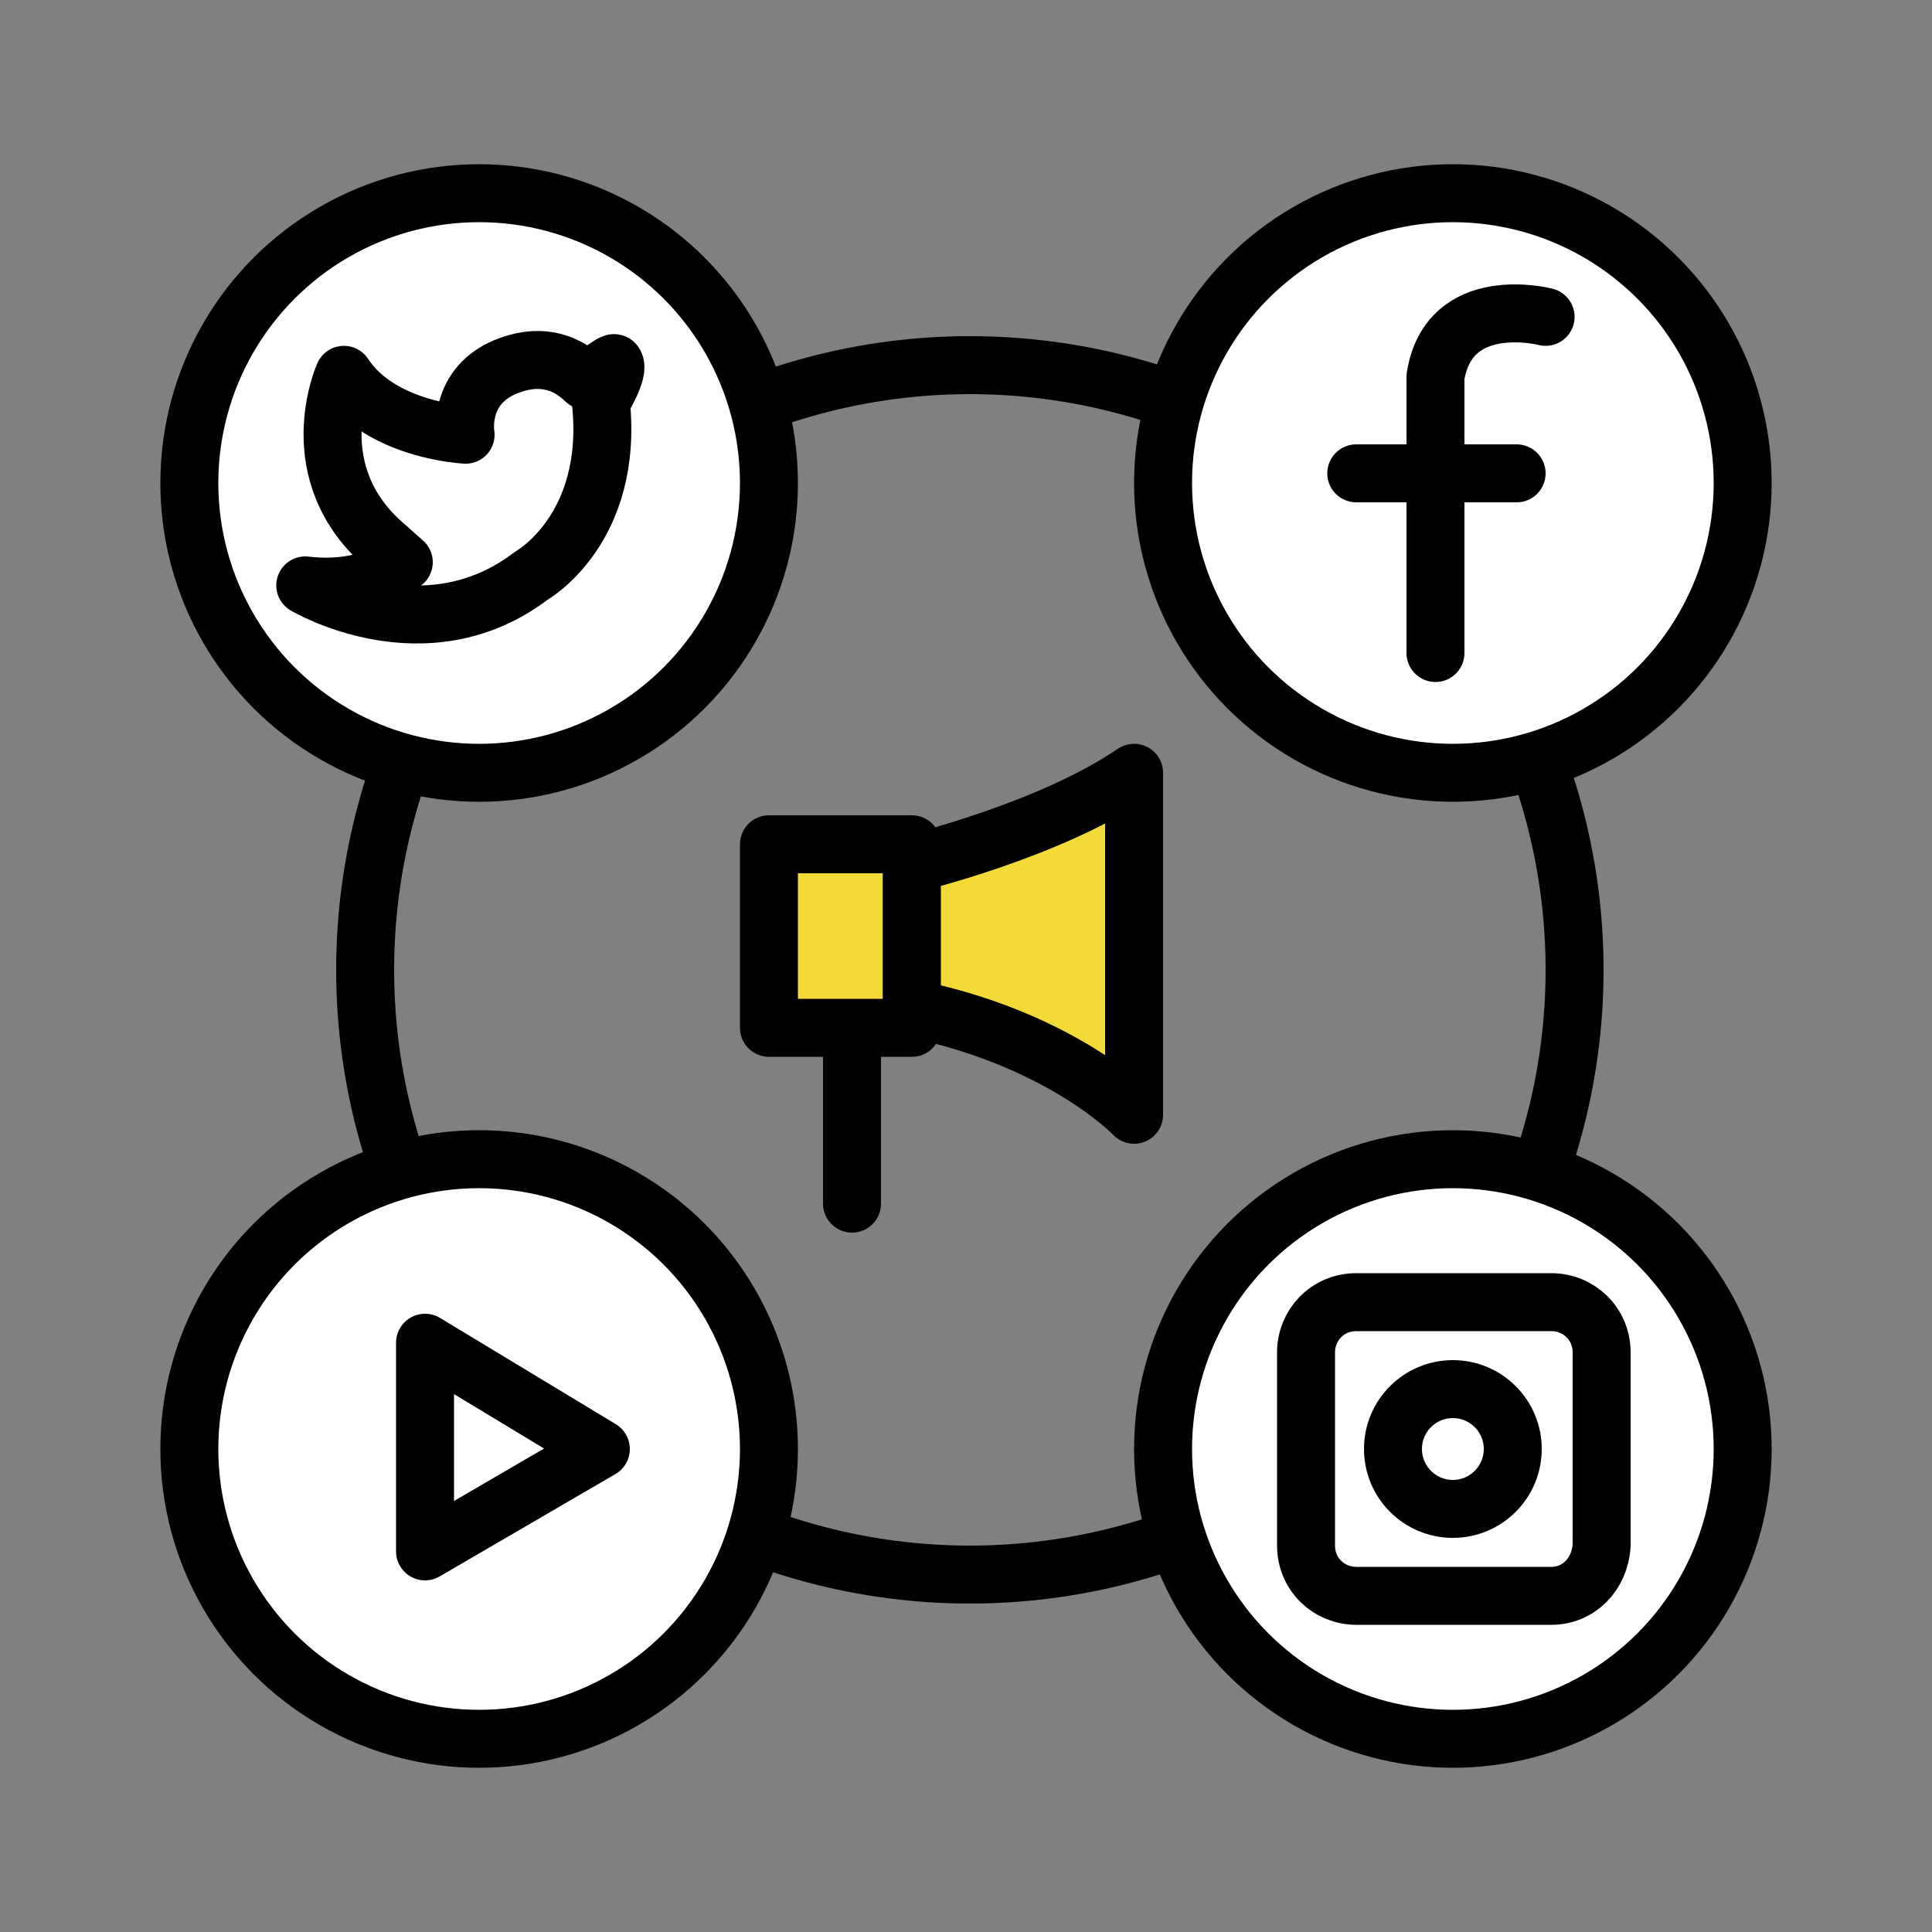
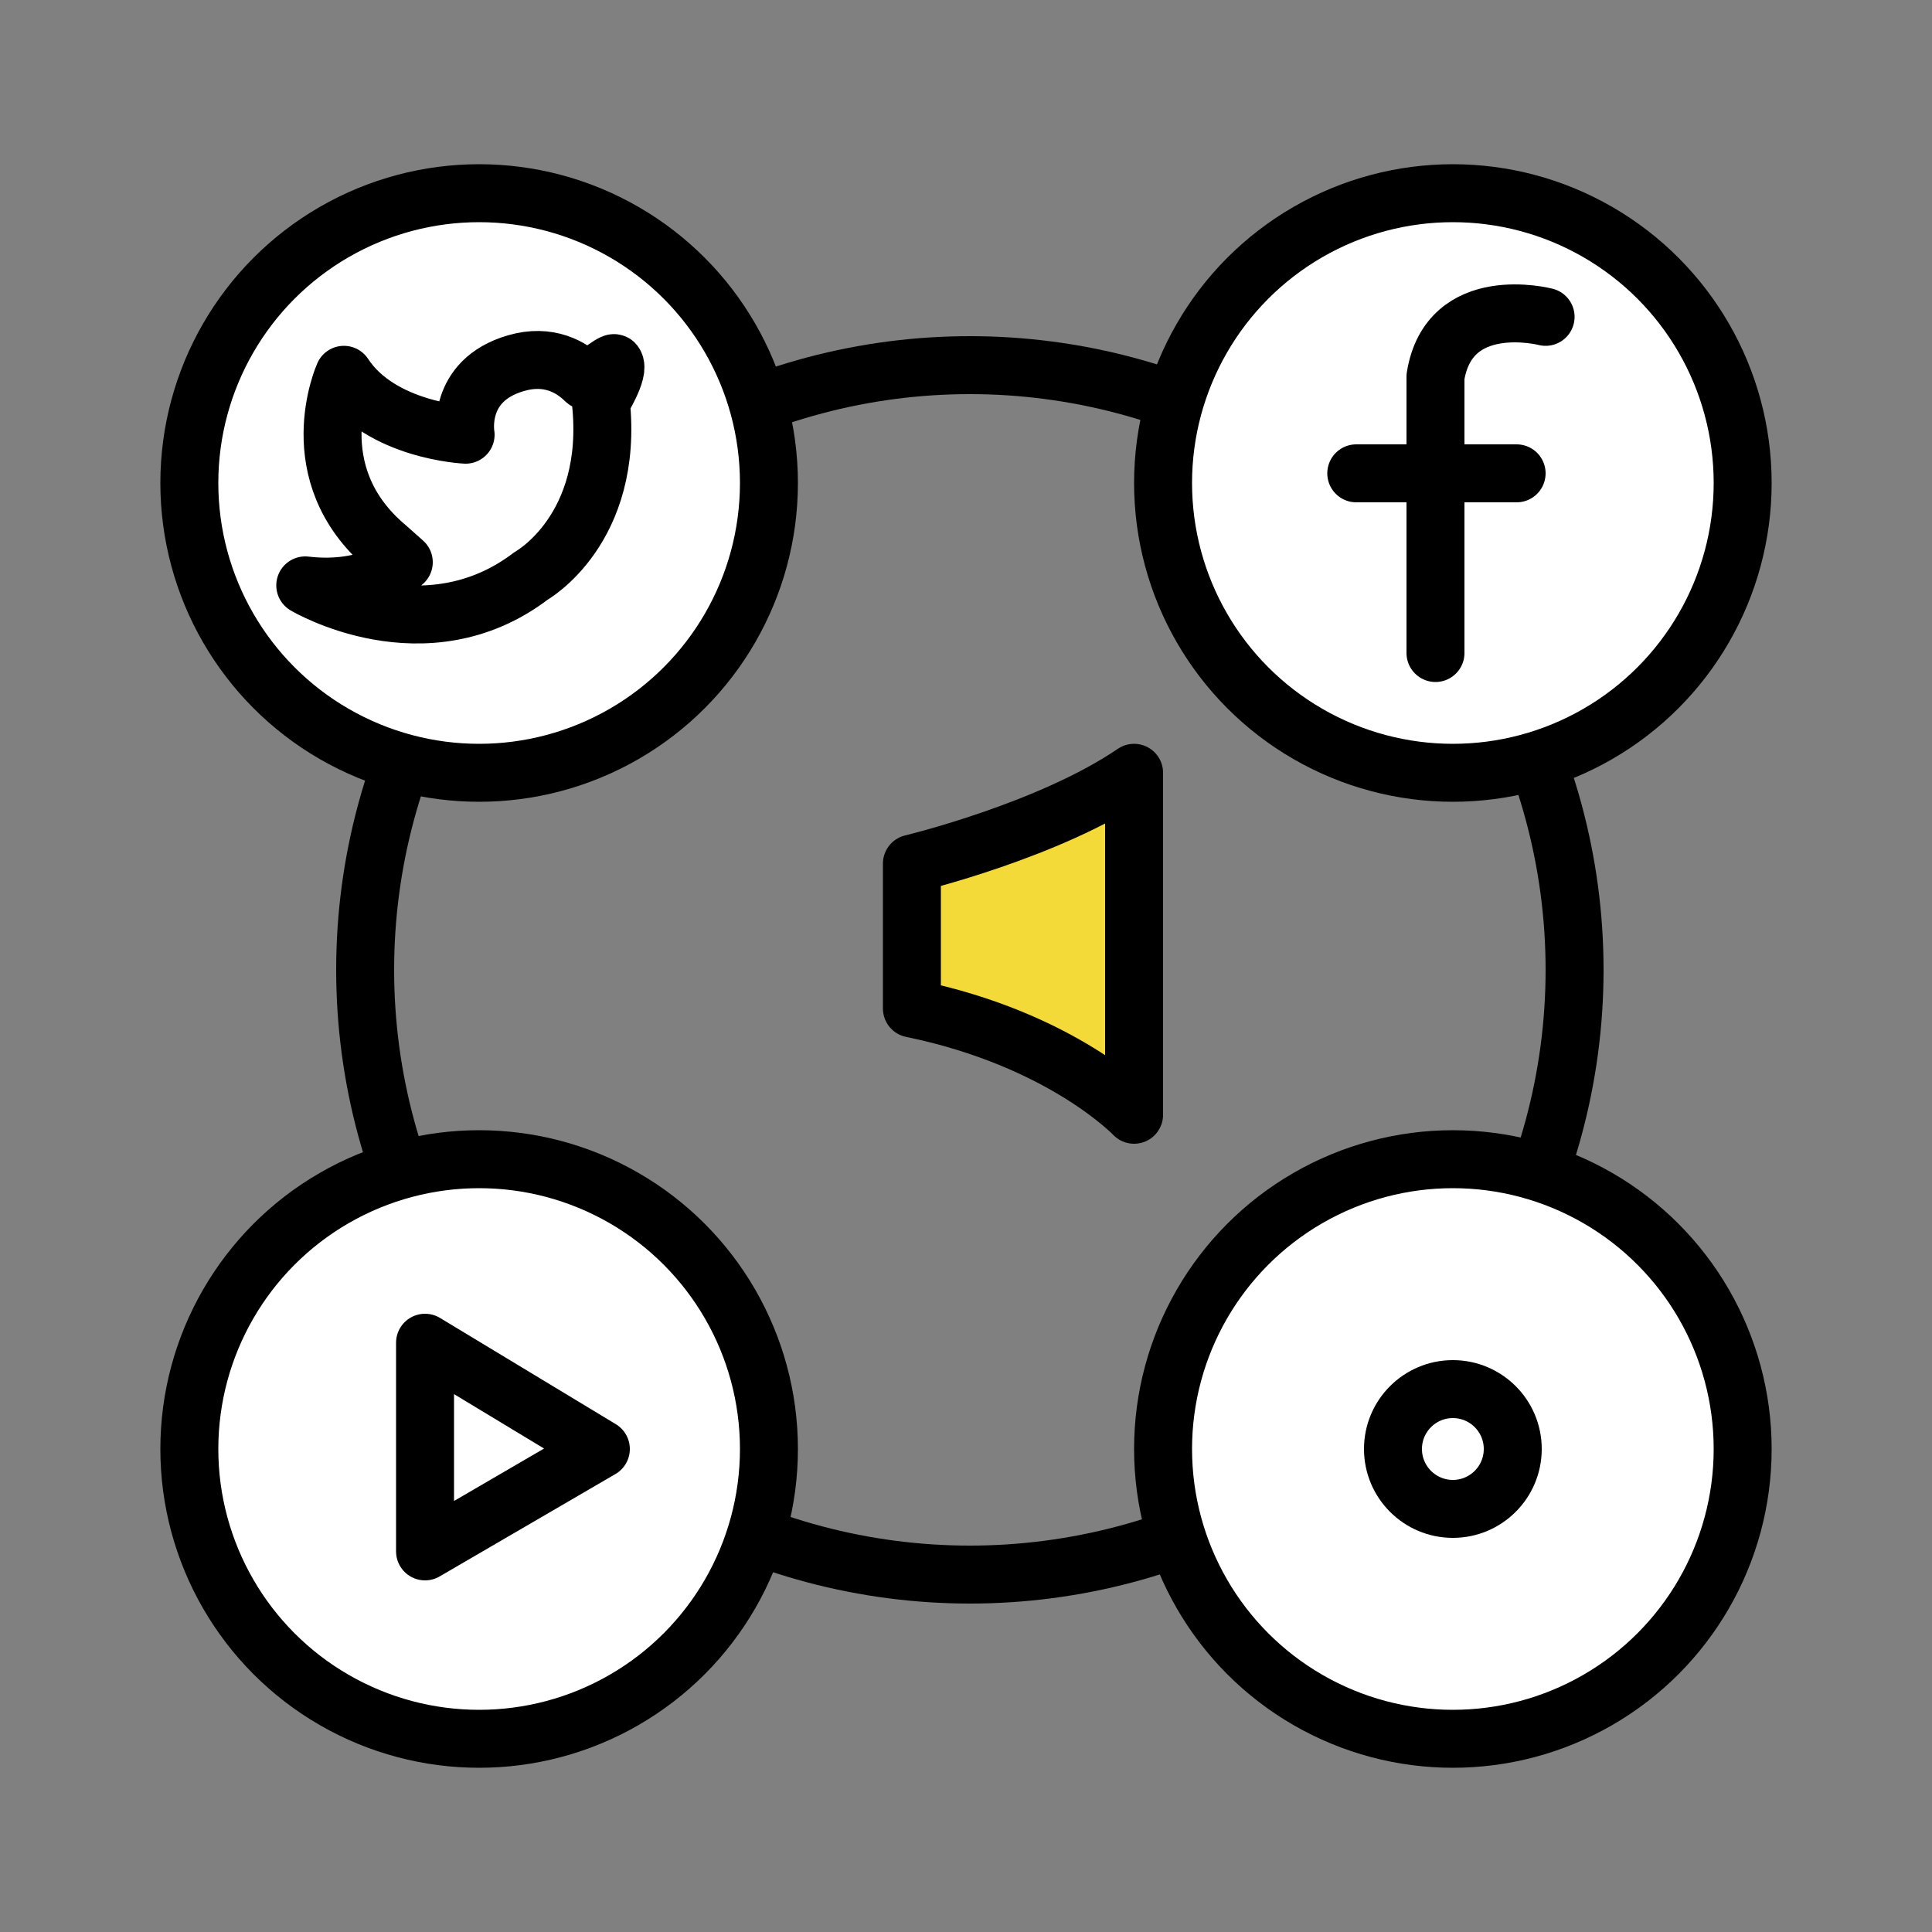
<svg xmlns="http://www.w3.org/2000/svg" id="Layer_1" x="0px" y="0px" viewBox="0 0 100 100" style="enable-background:new 0 0 100 100;" xml:space="preserve">
  <rect x="0" y="0" width="100" height="100" fill="#808080" stroke="none" />
  <style type="text/css">	.st0{fill:none;stroke:#000000;stroke-width:3;stroke-linecap:round;stroke-linejoin:round;stroke-miterlimit:10;}	.st1{fill:#F4DA38;stroke:#000000;stroke-width:3;stroke-linecap:round;stroke-linejoin:round;stroke-miterlimit:10;}	.st2{fill:#FFFFFF;stroke:#000000;stroke-width:3;stroke-linecap:round;stroke-linejoin:round;stroke-miterlimit:10;}	.st3{fill:none;stroke:#000000;stroke-width:2.578;stroke-linecap:round;stroke-linejoin:round;stroke-miterlimit:10;}	.st4{fill:#F4DA38;stroke:#000000;stroke-width:2.578;stroke-linecap:round;stroke-linejoin:round;stroke-miterlimit:10;}	.st5{fill:#F4DA38;stroke:#000000;stroke-width:2.366;stroke-linecap:round;stroke-linejoin:round;stroke-miterlimit:10;}	.st6{fill:none;stroke:#000000;stroke-width:2.148;stroke-linecap:round;stroke-linejoin:round;stroke-miterlimit:10;}	.st7{fill:#F4DA38;stroke:#000000;stroke-width:1.164;stroke-miterlimit:10;}	.st8{fill:#FFFFFF;stroke:#000000;stroke-width:2.8;stroke-linecap:round;stroke-linejoin:round;stroke-miterlimit:10;}	.st9{fill:none;stroke:#000000;stroke-width:2.8;stroke-linecap:round;stroke-linejoin:round;stroke-miterlimit:10;}	.st10{fill:#F4DA38;stroke:#000000;stroke-width:2.8;stroke-linecap:round;stroke-linejoin:round;stroke-miterlimit:10;}</style>
  <g>
    <circle class="st0" cx="50.2" cy="50.2" r="31.3" />
    <circle class="st2" cx="75.2" cy="75" r="15" />
    <circle class="st2" cx="24.8" cy="25" r="15" />
    <circle class="st2" cx="75.2" cy="25" r="15" />
    <path class="st0" d="M24.1,22.5c0,0-4.4-0.2-6.3-3.1c0,0-2.3,5.1,2.2,8.9l0.9,0.8c0,0-1.7,1.6-5.1,1.2c0,0,6.2,3.7,11.7-0.5  c0,0,4.3-2.4,3.6-9c0,0,1-1.6,0.7-2c-0.1-0.1-1.4,1-1.5,0.9c-0.7-0.7-1.9-1.4-3.6-0.9C23.6,19.7,24.1,22.5,24.1,22.5z" />
-     <line class="st0" x1="44.1" y1="62.3" x2="44.1" y2="53.2" />
-     <rect x="39.8" y="43.7" class="st1" width="7.4" height="9.5" />
    <path class="st1" d="M47.2,44.7c0,0,7.1-1.7,11.5-4.7v17.7c0,0-3.7-3.9-11.5-5.5V44.7z" />
    <path class="st0" d="M80,16.4c0,0-5-1.3-5.7,3.1v14.3" />
    <line class="st0" x1="70.2" y1="24.5" x2="78.5" y2="24.5" />
-     <path class="st0" d="M80.3,82.6H70.2c-1.4,0-2.6-1.1-2.6-2.6V70c0-1.4,1.1-2.6,2.6-2.6h10.1c1.4,0,2.6,1.1,2.6,2.6V80  C82.8,81.5,81.7,82.6,80.3,82.6z" />
    <circle class="st0" cx="75.2" cy="75" r="3.1" />
    <circle class="st2" cx="24.8" cy="75" r="15" />
    <polygon class="st0" points="22,69.5 22,80.3 31.1,75  " />
  </g>
</svg>